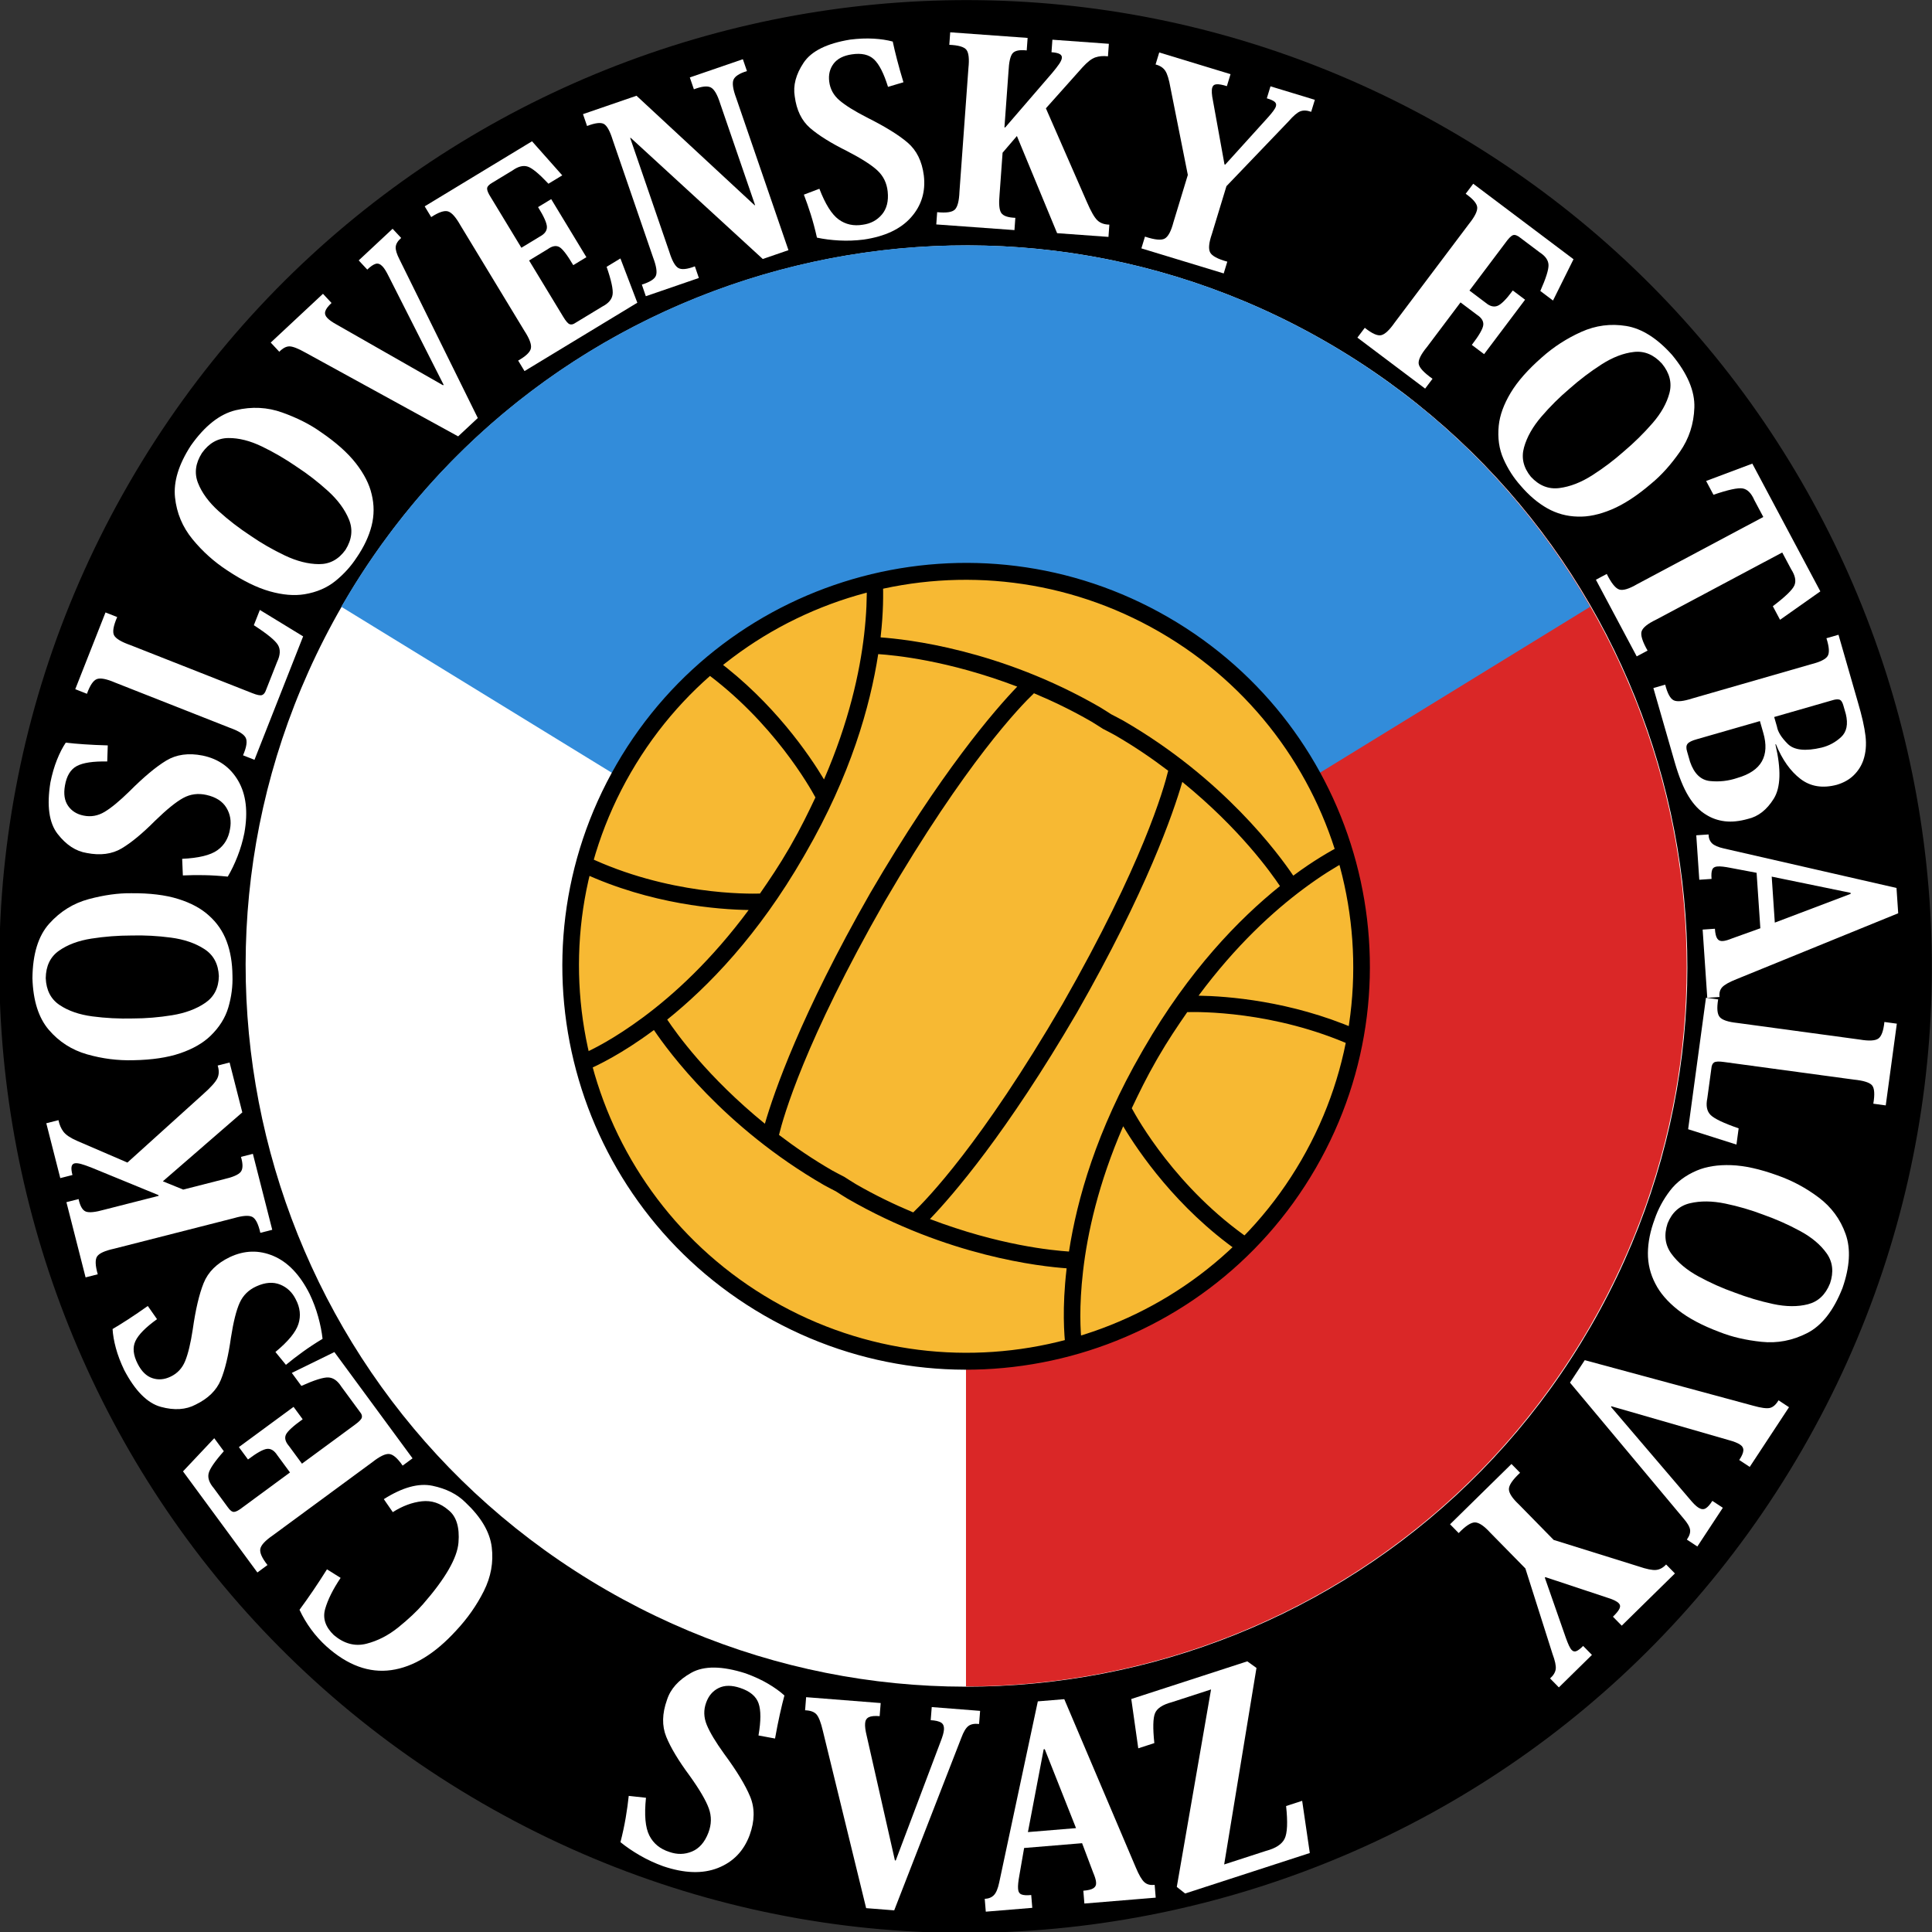
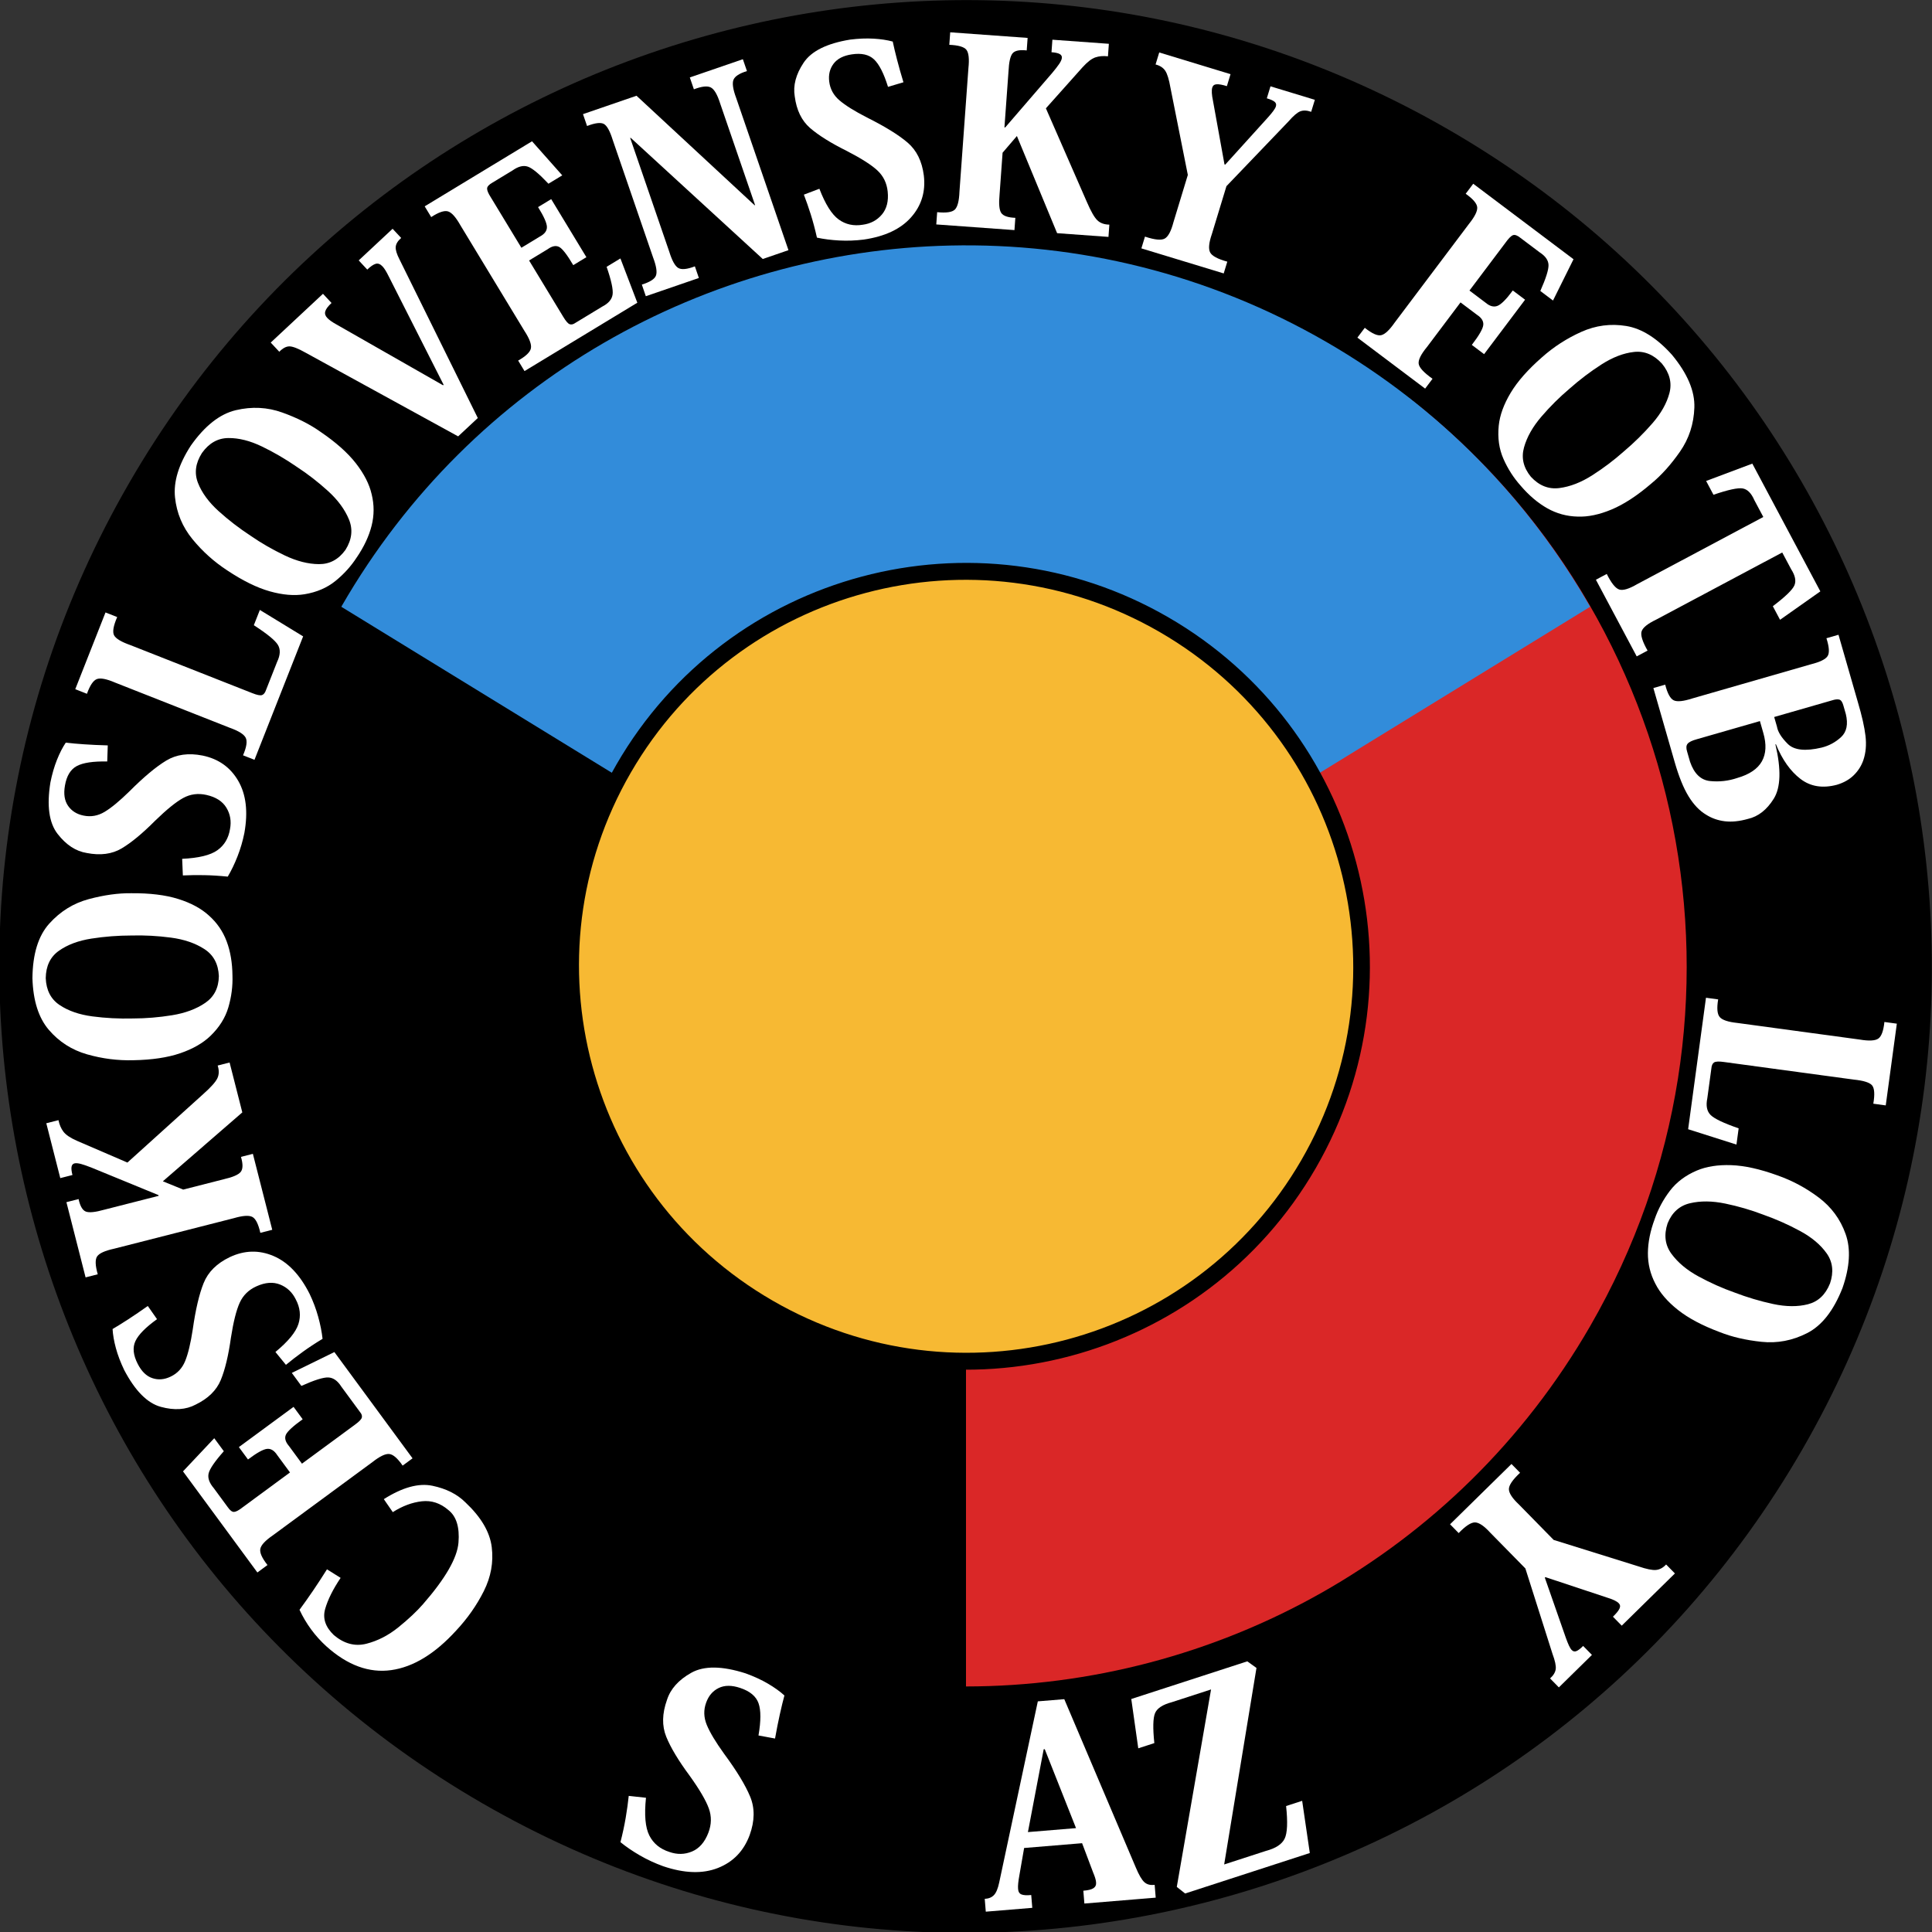
<svg xmlns="http://www.w3.org/2000/svg" xmlns:ns1="http://www.inkscape.org/namespaces/inkscape" xmlns:ns2="http://sodipodi.sourceforge.net/DTD/sodipodi-0.dtd" width="115.309" height="115.309" id="svg2" version="1.1" ns1:version="0.48.4 r9939" ns2:docname="Ceskoslovensky Fotbalovy Svaz.svg" ns1:export-filename="C:\Users\StryfeUAC\Desktop\Pablo\Vestores\cHECOSLOVAQUIA.png" ns1:export-xdpi="1561.0251" ns1:export-ydpi="1561.0251">
  <rect width="100%" height="100%" fill="#333333" stroke="none" />
  <defs id="defs4" />
  <ns2:namedview id="base" pagecolor="#ffffff" bordercolor="#666666" borderopacity="1.0" ns1:pageopacity="0.0" ns1:pageshadow="2" ns1:zoom="2.8" ns1:cx="100.14378" ns1:cy="35.681953" ns1:document-units="px" ns1:current-layer="layer2" showgrid="false" fit-margin-top="0" fit-margin-left="0" fit-margin-right="0" fit-margin-bottom="0" showguides="true" ns1:guide-bbox="true" ns1:window-width="1366" ns1:window-height="705" ns1:window-x="-4" ns1:window-y="-4" ns1:window-maximized="1" />
  <g ns1:groupmode="layer" id="layer2" ns1:label="Layer" style="display:inline" transform="translate(0.154,0.154)">
    <path ns2:type="arc" style="fill:#000000;fill-opacity:1;stroke:none;display:inline" id="path2997-8-5" ns2:cx="52.857143" ns2:cy="56.42857" ns2:rx="70.714287" ns2:ry="68.214287" d="m 123.571,56.429 c 0,37.674 -31.66,68.214 -70.714,68.214 -39.054,0 -70.714,-30.541 -70.714,-68.214 0,-37.674 31.66,-68.214 70.714,-68.214 39.054,0 70.714,30.541 70.714,68.214 z" transform="matrix(0.706,0.408,-0.423,0.732,44.027,-5.341)" />
    <path ns2:type="arc" style="fill:none;stroke:none;display:inline" id="path2997-8-4" ns2:cx="52.857143" ns2:cy="56.42857" ns2:rx="70.714287" ns2:ry="68.214287" d="m 123.571,56.429 c 0,37.674 -31.66,68.214 -70.714,68.214 -39.054,0 -70.714,-30.541 -70.714,-68.214 0,-37.674 31.66,-68.214 70.714,-68.214 39.054,0 70.714,30.541 70.714,68.214 z" transform="matrix(-0.366,0.503,-0.521,-0.38,106.296,52.348)" />
-     <path ns2:type="arc" style="fill:#ffffff;fill-opacity:1;stroke:none" id="path2997-8" ns2:cx="52.857143" ns2:cy="56.42857" ns2:rx="70.714287" ns2:ry="68.214287" d="m 123.571,56.429 c 0,37.674 -31.66,68.214 -70.714,68.214 -39.054,0 -70.714,-30.541 -70.714,-68.214 0,-37.674 31.66,-68.214 70.714,-68.214 39.054,0 70.714,30.541 70.714,68.214 z" transform="matrix(0.527,0.304,-0.315,0.546,47.45,10.624)" />
    <path style="fill:#da2727;fill-opacity:1;stroke:none" d="M 57.5,23.594 57.5,100.5 C 72.349,100.489 86.791,92.785 94.75,79 105.617,60.178 100.625,36.567 83.938,23.594 l -26.438,0 z" id="rect3923" ns1:connector-curvature="0" />
    <path style="fill:#328cda;fill-opacity:1;stroke:none" d="M 56.562,14.5 C 42.043,14.825 28.042,22.503 20.25,36 c -0.012,0.02 -0.02,0.042 -0.031,0.062 L 57.5,58.938 94.75,36.062 C 91.101,29.709 85.802,24.177 79,20.25 71.93,16.168 64.168,14.33 56.562,14.5 z" id="path3902" ns1:connector-curvature="0" />
    <path ns2:type="arc" style="fill:#f7b933;fill-opacity:1;stroke:#000000;stroke-width:2.948;stroke-miterlimit:4;stroke-opacity:1;stroke-dasharray:none" id="path2997" ns2:cx="52.857143" ns2:cy="56.42857" ns2:rx="70.714287" ns2:ry="68.214287" d="m 123.571,56.429 c 0,37.674 -31.66,68.214 -70.714,68.214 -39.054,0 -70.714,-30.541 -70.714,-68.214 0,-37.674 31.66,-68.214 70.714,-68.214 39.054,0 70.714,30.541 70.714,68.214 z" transform="matrix(0.289,0.167,-0.173,0.299,51.994,31.819)" />
-     <path style="font-size:medium;font-style:normal;font-variant:normal;font-weight:normal;font-stretch:normal;text-indent:0;text-align:start;text-decoration:none;line-height:normal;letter-spacing:normal;word-spacing:normal;text-transform:none;direction:ltr;block-progression:tb;writing-mode:lr-tb;text-anchor:start;baseline-shift:baseline;color:#000000;fill:#000000;fill-opacity:1;stroke:none;stroke-width:1px;marker:none;visibility:visible;display:inline;overflow:visible;enable-background:accumulate;font-family:Sans;-inkscape-font-specification:Sans" d="m 52.54,34.465 c -0.325,0.07 -0.644,0.152 -0.966,0.236 0.018,0.79 -0.009,1.767 -0.153,3.015 -0.261,2.268 -0.911,5.225 -2.395,8.649 -0.874,-1.461 -3.006,-4.593 -6.418,-7.134 -0.263,0.214 -0.5,0.456 -0.755,0.683 4.145,3.011 6.35,6.95 6.661,7.526 -0.434,0.919 -0.895,1.862 -1.458,2.839 -0.022,0.037 -0.041,0.071 -0.062,0.108 -0.021,0.037 -0.041,0.071 -0.062,0.108 -0.564,0.976 -1.15,1.847 -1.729,2.682 -0.677,0.02 -5.491,0.096 -10.339,-2.217 -0.094,0.323 -0.162,0.654 -0.241,0.98 4.09,1.896 8.127,2.191 9.905,2.219 -2.223,2.997 -4.459,5.039 -6.292,6.399 -1.726,1.281 -3.031,1.934 -3.704,2.228 0.075,0.324 0.191,0.634 0.279,0.955 0.702,-0.302 2.155,-1.004 4.007,-2.378 0.018,-0.013 0.041,-0.025 0.058,-0.038 0.853,1.262 4.156,5.792 10.141,9.247 0.236,0.136 0.483,0.251 0.719,0.379 0.229,0.14 0.452,0.297 0.688,0.433 5.985,3.455 11.56,4.051 13.079,4.159 -0.003,0.022 -0.002,0.048 -0.004,0.07 -0.264,2.291 -0.145,3.9 -0.056,4.659 0.322,-0.084 0.648,-0.139 0.966,-0.236 -0.082,-0.73 -0.169,-2.186 0.077,-4.322 0.261,-2.268 0.911,-5.225 2.395,-8.649 0.913,1.526 3.187,4.875 6.874,7.469 0.242,-0.231 0.495,-0.456 0.728,-0.698 -4.427,-3.043 -6.769,-7.249 -7.089,-7.846 0.434,-0.919 0.895,-1.862 1.458,-2.839 0.022,-0.037 0.041,-0.071 0.062,-0.108 0.021,-0.037 0.041,-0.071 0.062,-0.108 0.564,-0.976 1.15,-1.847 1.729,-2.682 0.654,-0.02 5.168,-0.079 9.848,2.005 0.069,-0.334 0.16,-0.66 0.214,-0.995 -3.906,-1.685 -7.685,-1.965 -9.387,-1.991 2.223,-2.997 4.459,-5.039 6.292,-6.399 1.009,-0.749 1.841,-1.261 2.535,-1.64 -0.088,-0.32 -0.177,-0.638 -0.279,-0.955 -0.762,0.406 -1.709,0.953 -2.838,1.79 -0.018,0.013 -0.041,0.025 -0.058,0.038 -0.853,-1.262 -4.156,-5.792 -10.141,-9.247 -0.236,-0.136 -0.483,-0.251 -0.719,-0.379 -0.229,-0.14 -0.452,-0.297 -0.688,-0.433 -5.985,-3.455 -11.56,-4.051 -13.079,-4.159 0.003,-0.022 0.002,-0.048 0.004,-0.07 0.161,-1.396 0.161,-2.489 0.131,-3.352 z m 12.444,8.447 c 0.238,0.137 0.457,0.292 0.688,0.433 0.238,0.129 0.482,0.242 0.719,0.379 1.162,0.671 2.212,1.389 3.177,2.123 -0.263,1.08 -1.525,5.559 -6.31,13.93 -4.856,8.33 -8.105,11.663 -8.908,12.43 -1.118,-0.469 -2.265,-1.019 -3.427,-1.69 -0.238,-0.137 -0.457,-0.292 -0.688,-0.433 -0.238,-0.129 -0.482,-0.242 -0.719,-0.379 -1.162,-0.671 -2.212,-1.389 -3.177,-2.123 0.263,-1.08 1.525,-5.559 6.31,-13.93 4.856,-8.33 8.105,-11.663 8.908,-12.43 1.118,0.469 2.265,1.019 3.427,1.69 z m -4.425,-2.086 c -1.346,1.401 -4.56,5.099 -8.776,12.326 -4.151,7.264 -5.746,11.897 -6.286,13.763 -3.439,-2.8 -5.287,-5.407 -5.829,-6.216 2.459,-1.976 5.433,-5.035 8.129,-9.705 0.022,-0.037 0.041,-0.071 0.062,-0.108 0.022,-0.037 0.041,-0.071 0.062,-0.108 2.696,-4.669 3.858,-8.774 4.34,-11.892 0.972,0.065 4.154,0.362 8.298,1.94 z m 9.851,5.688 c 3.439,2.8 5.287,5.407 5.829,6.216 -2.459,1.976 -5.433,5.035 -8.129,9.705 -0.022,0.037 -0.041,0.071 -0.062,0.108 -0.022,0.037 -0.041,0.071 -0.062,0.108 -2.696,4.669 -3.858,8.774 -4.34,11.892 -0.972,-0.065 -4.154,-0.362 -8.298,-1.94 1.346,-1.401 4.56,-5.099 8.776,-12.326 4.151,-7.264 5.746,-11.897 6.286,-13.763 z" id="path3787" ns1:connector-curvature="0" />
    <g style="font-size:15.288px;font-style:normal;font-variant:normal;font-weight:900;font-stretch:normal;text-align:center;line-height:125%;letter-spacing:-0.66px;word-spacing:0px;text-anchor:middle;fill:#ffffff;fill-opacity:1;stroke:none;font-family:Kozuka Mincho Pro H;-inkscape-font-specification:Kozuka Mincho Pro H Heavy" id="text3999">
      <path d="m 19.361,93.509 c -0.273,0.436 -0.548,0.858 -0.825,1.265 -0.277,0.407 -0.548,0.79 -0.814,1.151 0.193,0.414 0.425,0.804 0.694,1.171 0.27,0.367 0.574,0.705 0.914,1.014 1.259,1.128 2.548,1.6 3.866,1.415 1.318,-0.184 2.612,-0.974 3.881,-2.368 0.672,-0.719 1.221,-1.502 1.646,-2.349 0.425,-0.847 0.583,-1.722 0.472,-2.623 -0.111,-0.901 -0.635,-1.792 -1.573,-2.673 -0.49,-0.489 -1.147,-0.819 -1.969,-0.99 -0.823,-0.171 -1.789,0.095 -2.899,0.799 l 0.535,0.775 c 0.576,-0.366 1.154,-0.582 1.732,-0.647 0.578,-0.065 1.107,0.109 1.585,0.521 0.478,0.375 0.679,1.023 0.604,1.944 -0.075,0.921 -0.783,2.148 -2.122,3.681 -0.372,0.427 -0.858,0.883 -1.458,1.369 -0.6,0.486 -1.239,0.815 -1.918,0.987 -0.679,0.172 -1.325,0.001 -1.937,-0.513 -0.507,-0.484 -0.681,-1.004 -0.523,-1.561 0.158,-0.556 0.466,-1.175 0.924,-1.857 z" style="text-align:start;text-anchor:start;fill:#ffffff" id="path2999" />
      <path d="m 17.262,81.786 0.571,0.776 c 0.779,-0.35 1.316,-0.518 1.61,-0.504 0.295,0.014 0.554,0.197 0.777,0.55 l 1.114,1.515 c 0.098,0.116 0.134,0.226 0.107,0.329 -0.027,0.104 -0.163,0.245 -0.408,0.423 l -3.165,2.328 -0.77,-1.047 c -0.215,-0.249 -0.279,-0.474 -0.191,-0.676 0.088,-0.201 0.423,-0.511 1.004,-0.928 l -0.544,-0.739 -3.264,2.401 0.544,0.739 c 0.522,-0.393 0.898,-0.604 1.13,-0.632 0.231,-0.028 0.436,0.097 0.616,0.373 l 0.761,1.034 -2.832,2.084 c -0.223,0.175 -0.393,0.265 -0.509,0.27 -0.116,0.005 -0.241,-0.09 -0.375,-0.284 l -0.833,-1.133 c -0.267,-0.313 -0.37,-0.604 -0.309,-0.875 0.06,-0.271 0.363,-0.714 0.908,-1.33 l -0.571,-0.776 -1.865,1.979 4.439,6.034 0.603,-0.444 c -0.33,-0.419 -0.472,-0.741 -0.428,-0.966 0.044,-0.225 0.295,-0.495 0.754,-0.811 l 5.948,-4.375 c 0.433,-0.34 0.764,-0.498 0.994,-0.475 0.23,0.023 0.496,0.254 0.799,0.693 l 0.591,-0.435 -4.665,-6.342 z" style="text-align:start;text-anchor:start;fill:#ffffff" id="path3001" />
      <path d="m 16.911,81.305 c 0.302,-0.25 0.632,-0.505 0.991,-0.765 0.358,-0.26 0.757,-0.523 1.196,-0.788 -0.046,-0.416 -0.133,-0.856 -0.262,-1.319 -0.128,-0.463 -0.299,-0.918 -0.512,-1.364 -0.576,-1.142 -1.296,-1.896 -2.159,-2.262 -0.863,-0.366 -1.732,-0.343 -2.608,0.071 -0.771,0.37 -1.289,0.884 -1.555,1.542 -0.266,0.658 -0.483,1.582 -0.652,2.773 -0.125,0.82 -0.275,1.447 -0.45,1.879 -0.175,0.432 -0.465,0.744 -0.87,0.936 C 9.657,82.187 9.293,82.218 8.939,82.099 8.584,81.981 8.293,81.696 8.064,81.245 7.796,80.722 7.75,80.27 7.928,79.888 8.106,79.506 8.536,79.069 9.218,78.579 L 8.667,77.792 c -0.414,0.294 -0.803,0.559 -1.165,0.794 -0.362,0.235 -0.675,0.429 -0.937,0.582 0.019,0.342 0.085,0.721 0.197,1.138 0.113,0.417 0.279,0.854 0.498,1.311 0.654,1.245 1.383,1.977 2.186,2.196 0.803,0.219 1.495,0.175 2.076,-0.134 0.745,-0.361 1.246,-0.851 1.501,-1.469 0.255,-0.618 0.457,-1.46 0.606,-2.526 0.148,-0.949 0.323,-1.645 0.524,-2.087 0.201,-0.442 0.533,-0.768 0.997,-0.978 0.524,-0.238 0.995,-0.273 1.412,-0.107 0.417,0.167 0.729,0.463 0.938,0.888 0.26,0.49 0.312,0.978 0.158,1.465 -0.154,0.487 -0.612,1.044 -1.373,1.672 z" style="text-align:start;text-anchor:start;fill:#ffffff" id="path3003" />
      <path d="M 4.439,67.934 C 4.044,67.76 3.776,67.58 3.634,67.393 3.493,67.207 3.393,66.976 3.335,66.701 l -0.726,0.185 0.835,3.274 0.726,-0.185 c -0.056,-0.22 -0.074,-0.385 -0.053,-0.495 0.021,-0.11 0.08,-0.176 0.176,-0.199 0.096,-0.023 0.231,-0.009 0.402,0.039 0.172,0.049 0.38,0.122 0.626,0.219 l 3.983,1.635 0.011,0.044 -3.244,0.827 C 5.534,72.197 5.167,72.234 4.969,72.157 4.771,72.08 4.627,71.831 4.536,71.411 l -0.726,0.185 1.144,4.489 0.726,-0.185 C 5.529,75.375 5.517,75.019 5.643,74.833 5.77,74.647 6.105,74.494 6.649,74.375 l 7.155,-1.824 c 0.528,-0.154 0.893,-0.18 1.096,-0.078 0.203,0.102 0.364,0.42 0.484,0.953 l 0.711,-0.181 -1.156,-4.533 -0.711,0.181 c 0.126,0.427 0.121,0.725 -0.014,0.895 -0.135,0.17 -0.474,0.317 -1.018,0.441 l -2.415,0.616 -1.215,-0.495 4.742,-4.112 -0.759,-2.978 -0.711,0.181 c 0.092,0.29 0.085,0.545 -0.02,0.764 -0.105,0.22 -0.385,0.532 -0.84,0.938 l -4.527,4.089 z" style="text-align:start;text-anchor:start;fill:#ffffff" id="path3005" />
      <path d="m 13.72,58.075 c -0.007,-0.765 -0.122,-1.447 -0.347,-2.046 -0.224,-0.599 -0.578,-1.114 -1.062,-1.543 -0.46,-0.42 -1.069,-0.749 -1.829,-0.986 -0.759,-0.238 -1.695,-0.352 -2.806,-0.343 -0.776,-0.009 -1.621,0.108 -2.533,0.352 -0.912,0.244 -1.698,0.731 -2.355,1.46 -0.658,0.73 -0.993,1.819 -1.006,3.267 0.041,1.336 0.367,2.362 0.979,3.076 0.612,0.714 1.373,1.201 2.282,1.461 0.91,0.26 1.832,0.377 2.767,0.351 1.111,-0.02 2.043,-0.16 2.796,-0.418 0.753,-0.258 1.353,-0.603 1.802,-1.035 0.531,-0.514 0.888,-1.084 1.07,-1.711 0.182,-0.627 0.263,-1.255 0.242,-1.884 z M 2.576,58.225 c 0.01,-0.724 0.271,-1.268 0.784,-1.631 0.513,-0.364 1.162,-0.607 1.945,-0.729 0.783,-0.123 1.585,-0.184 2.404,-0.185 0.766,-0.02 1.544,0.022 2.334,0.126 0.789,0.104 1.457,0.332 2.001,0.684 0.545,0.352 0.833,0.89 0.865,1.613 -0.012,0.704 -0.284,1.238 -0.815,1.6 -0.531,0.363 -1.19,0.608 -1.975,0.736 C 9.334,60.566 8.553,60.631 7.777,60.632 6.953,60.653 6.148,60.612 5.362,60.508 4.575,60.404 3.922,60.178 3.401,59.828 2.88,59.478 2.605,58.943 2.576,58.225 z" style="text-align:start;text-anchor:start;fill:#ffffff" id="path3007" />
      <path d="m 10.76,52.095 c 0.391,-0.018 0.808,-0.024 1.251,-0.017 0.443,0.007 0.919,0.037 1.429,0.088 0.213,-0.36 0.408,-0.764 0.583,-1.212 0.176,-0.448 0.312,-0.914 0.409,-1.398 0.225,-1.259 0.103,-2.294 -0.367,-3.105 -0.47,-0.811 -1.179,-1.314 -2.127,-1.51 -0.838,-0.167 -1.561,-0.068 -2.169,0.299 -0.608,0.367 -1.337,0.975 -2.187,1.826 C 6.99,47.647 6.494,48.058 6.094,48.298 5.694,48.539 5.275,48.614 4.837,48.524 4.43,48.443 4.121,48.249 3.909,47.942 3.696,47.634 3.634,47.231 3.722,46.733 3.822,46.154 4.057,45.765 4.429,45.567 4.801,45.368 5.406,45.277 6.246,45.294 l 0.032,-0.96 c -0.508,-0.014 -0.978,-0.035 -1.409,-0.065 -0.431,-0.03 -0.797,-0.062 -1.099,-0.098 -0.19,0.284 -0.366,0.627 -0.526,1.029 -0.16,0.401 -0.29,0.85 -0.39,1.347 -0.224,1.388 -0.081,2.411 0.429,3.069 0.51,0.657 1.09,1.037 1.74,1.14 0.813,0.159 1.507,0.068 2.082,-0.273 0.575,-0.341 1.243,-0.893 2.002,-1.656 0.689,-0.67 1.246,-1.121 1.672,-1.354 0.426,-0.233 0.888,-0.294 1.385,-0.183 0.562,0.125 0.96,0.379 1.193,0.762 0.233,0.384 0.305,0.808 0.217,1.273 -0.087,0.548 -0.338,0.97 -0.754,1.266 -0.416,0.297 -1.116,0.467 -2.102,0.513 z" style="text-align:start;text-anchor:start;fill:#ffffff" id="path3009" />
      <path d="m 14.996,37.161 c 0.791,0.511 1.269,0.901 1.434,1.171 0.165,0.27 0.15,0.61 -0.046,1.019 l -0.656,1.664 c -0.056,0.172 -0.137,0.277 -0.243,0.315 -0.106,0.038 -0.303,-0.002 -0.59,-0.118 L 7.64,38.353 C 7.088,38.159 6.759,37.962 6.655,37.764 6.55,37.565 6.611,37.202 6.84,36.674 l -0.697,-0.275 -1.805,4.58 0.697,0.275 c 0.18,-0.502 0.376,-0.794 0.59,-0.877 0.214,-0.082 0.576,-0.013 1.087,0.207 l 6.856,2.702 c 0.525,0.188 0.839,0.386 0.943,0.594 0.104,0.207 0.051,0.556 -0.16,1.046 l 0.683,0.269 2.904,-7.368 -2.583,-1.577 z" style="text-align:start;text-anchor:start;fill:#ffffff" id="path3011" />
      <path d="m 21.146,33.103 c 0.43,-0.633 0.723,-1.259 0.879,-1.88 0.157,-0.62 0.158,-1.245 0.004,-1.874 -0.139,-0.607 -0.454,-1.224 -0.943,-1.852 -0.489,-0.628 -1.193,-1.254 -2.113,-1.879 -0.633,-0.45 -1.394,-0.834 -2.283,-1.152 -0.889,-0.319 -1.812,-0.365 -2.768,-0.139 -0.956,0.226 -1.851,0.93 -2.686,2.114 -0.727,1.122 -1.042,2.151 -0.945,3.087 0.097,0.935 0.445,1.769 1.045,2.501 0.6,0.732 1.292,1.352 2.076,1.863 0.926,0.616 1.771,1.031 2.537,1.247 0.766,0.216 1.456,0.274 2.071,0.174 0.729,-0.12 1.347,-0.386 1.854,-0.799 0.507,-0.412 0.93,-0.883 1.271,-1.411 z m -9.249,-6.218 c 0.42,-0.59 0.944,-0.888 1.573,-0.895 0.629,-0.007 1.301,0.162 2.014,0.507 0.714,0.345 1.408,0.75 2.082,1.216 0.642,0.419 1.258,0.896 1.848,1.431 0.59,0.535 1.009,1.102 1.257,1.701 0.248,0.599 0.179,1.206 -0.206,1.819 -0.411,0.572 -0.938,0.856 -1.581,0.852 -0.643,-0.004 -1.324,-0.177 -2.043,-0.519 -0.719,-0.342 -1.398,-0.733 -2.037,-1.174 -0.69,-0.452 -1.328,-0.944 -1.916,-1.476 -0.587,-0.532 -0.996,-1.091 -1.225,-1.675 -0.229,-0.584 -0.151,-1.18 0.234,-1.787 z" style="text-align:start;text-anchor:start;fill:#ffffff" id="path3013" />
      <path d="M 26.29,22.841 19.936,19.216 C 19.679,19.075 19.492,18.943 19.376,18.818 19.26,18.698 19.221,18.569 19.259,18.43 c 0.039,-0.139 0.163,-0.306 0.374,-0.501 l -0.511,-0.548 -3.118,2.911 0.511,0.548 c 0.215,-0.22 0.421,-0.326 0.618,-0.321 0.197,0.006 0.507,0.127 0.927,0.363 l 9.13,5.008 1.173,-1.095 -4.672,-9.463 c -0.167,-0.324 -0.243,-0.575 -0.227,-0.753 0.016,-0.178 0.124,-0.355 0.325,-0.531 l -0.511,-0.548 -2.023,1.888 0.511,0.548 c 0.192,-0.186 0.358,-0.3 0.499,-0.343 0.141,-0.042 0.28,0.011 0.416,0.158 0.057,0.061 0.115,0.14 0.174,0.237 0.06,0.097 0.124,0.217 0.195,0.36 l 3.272,6.462 z" style="text-align:start;text-anchor:start;fill:#ffffff" id="path3015" />
      <path d="m 36.875,15.271 -0.824,0.499 c 0.279,0.807 0.398,1.357 0.358,1.649 -0.04,0.292 -0.246,0.534 -0.617,0.725 l -1.608,0.975 c -0.124,0.088 -0.237,0.113 -0.338,0.077 -0.101,-0.036 -0.229,-0.184 -0.385,-0.444 l -2.037,-3.36 1.111,-0.674 c 0.267,-0.192 0.497,-0.235 0.69,-0.13 0.193,0.105 0.471,0.466 0.835,1.083 l 0.784,-0.475 -2.1,-3.465 -0.784,0.475 c 0.345,0.555 0.521,0.949 0.528,1.181 0.007,0.233 -0.135,0.426 -0.426,0.58 l -1.098,0.666 -1.823,-3.007 c -0.154,-0.238 -0.228,-0.415 -0.223,-0.531 0.005,-0.116 0.111,-0.232 0.316,-0.348 l 1.203,-0.729 c 0.335,-0.238 0.635,-0.315 0.9,-0.23 0.265,0.084 0.679,0.425 1.243,1.023 l 0.824,-0.499 -1.805,-2.034 -6.406,3.883 0.388,0.641 c 0.447,-0.291 0.781,-0.404 1,-0.34 0.22,0.064 0.466,0.338 0.74,0.823 l 3.828,6.315 c 0.3,0.461 0.428,0.805 0.384,1.032 -0.044,0.227 -0.297,0.472 -0.762,0.734 l 0.38,0.628 6.733,-4.081 z" style="text-align:start;text-anchor:start;fill:#ffffff" id="path3017" />
      <path d="m 34.641,6.658 0.243,0.708 c 0.477,-0.184 0.809,-0.225 0.998,-0.125 0.189,0.101 0.366,0.42 0.533,0.957 l 2.409,7.012 c 0.194,0.515 0.251,0.876 0.171,1.085 -0.08,0.209 -0.361,0.387 -0.842,0.536 l 0.238,0.694 3.166,-1.088 -0.238,-0.694 c -0.471,0.179 -0.802,0.21 -0.994,0.095 -0.192,-0.115 -0.369,-0.436 -0.532,-0.961 l -2.335,-6.796 0.029,-0.01 7.884,7.233 1.533,-0.527 -3.119,-9.08 C 43.591,5.177 43.538,4.813 43.624,4.605 43.711,4.397 43.978,4.225 44.427,4.088 L 44.183,3.38 41.017,4.468 41.26,5.176 c 0.472,-0.18 0.81,-0.216 1.014,-0.108 0.204,0.108 0.389,0.428 0.556,0.959 l 2.081,6.058 -0.029,0.01 -7.046,-6.535 z" style="text-align:start;text-anchor:start;fill:#ffffff" id="path3019" />
      <path d="m 47.824,11.463 c 0.141,0.365 0.278,0.759 0.412,1.182 0.133,0.422 0.256,0.884 0.368,1.384 0.409,0.088 0.854,0.145 1.334,0.17 0.48,0.025 0.965,0.007 1.456,-0.054 1.266,-0.185 2.209,-0.628 2.83,-1.331 0.621,-0.702 0.874,-1.534 0.759,-2.496 C 54.876,9.47 54.553,8.816 54.013,8.355 53.473,7.894 52.665,7.396 51.589,6.858 50.85,6.48 50.304,6.139 49.949,5.836 49.595,5.533 49.391,5.159 49.337,4.715 49.285,4.303 49.372,3.949 49.596,3.65 c 0.225,-0.299 0.587,-0.485 1.087,-0.559 0.581,-0.089 1.024,0.012 1.33,0.301 0.306,0.29 0.584,0.836 0.833,1.638 L 53.767,4.756 C 53.619,4.27 53.491,3.818 53.383,3.399 53.275,2.981 53.19,2.624 53.128,2.326 52.798,2.236 52.417,2.178 51.986,2.153 c -0.431,-0.025 -0.899,-0.006 -1.401,0.057 -1.388,0.226 -2.313,0.686 -2.775,1.378 -0.462,0.692 -0.639,1.363 -0.531,2.011 0.106,0.821 0.412,1.451 0.918,1.889 0.506,0.438 1.24,0.896 2.204,1.375 0.853,0.441 1.458,0.827 1.813,1.158 0.355,0.331 0.559,0.749 0.612,1.256 0.06,0.573 -0.056,1.03 -0.346,1.373 -0.29,0.342 -0.67,0.545 -1.139,0.608 -0.547,0.091 -1.027,-0.014 -1.44,-0.314 -0.413,-0.3 -0.797,-0.911 -1.151,-1.832 z" style="text-align:start;text-anchor:start;fill:#ffffff" id="path3021" />
      <path d="m 64.454,3.863 c 0.289,-0.319 0.545,-0.517 0.767,-0.592 0.222,-0.075 0.473,-0.097 0.752,-0.064 l 0.054,-0.747 -3.37,-0.244 -0.054,0.747 c 0.227,0.016 0.389,0.052 0.487,0.106 0.098,0.055 0.142,0.131 0.133,0.23 -0.009,0.099 -0.064,0.222 -0.165,0.369 -0.101,0.148 -0.236,0.322 -0.406,0.524 l -2.811,3.26 -0.046,-0.003 0.242,-3.339 C 60.063,3.554 60.144,3.194 60.28,3.03 60.416,2.866 60.697,2.808 61.124,2.856 l 0.054,-0.747 -4.62,-0.335 -0.054,0.747 c 0.546,0.023 0.888,0.123 1.024,0.302 0.136,0.179 0.175,0.545 0.116,1.099 l -0.534,7.365 c -0.021,0.55 -0.112,0.905 -0.273,1.065 -0.161,0.16 -0.514,0.212 -1.058,0.157 l -0.053,0.732 4.666,0.338 0.053,-0.732 c -0.445,-0.016 -0.726,-0.115 -0.845,-0.297 -0.118,-0.182 -0.15,-0.55 -0.096,-1.105 l 0.18,-2.485 0.854,-0.996 2.4,5.799 3.065,0.222 0.053,-0.732 c -0.304,-0.004 -0.544,-0.091 -0.719,-0.261 -0.175,-0.169 -0.383,-0.534 -0.624,-1.093 L 62.269,6.311 z" style="text-align:start;text-anchor:start;fill:#ffffff" id="path3023" />
      <path d="m 69.881,13.111 c -0.139,0.532 -0.312,0.857 -0.518,0.973 -0.206,0.116 -0.6,0.078 -1.181,-0.116 l -0.214,0.702 4.914,1.495 0.214,-0.702 c -0.577,-0.159 -0.92,-0.344 -1.027,-0.556 -0.108,-0.212 -0.072,-0.578 0.108,-1.098 l 0.868,-2.852 3.699,-3.86 c 0.288,-0.331 0.522,-0.533 0.703,-0.605 0.181,-0.072 0.399,-0.063 0.655,0.027 L 78.321,5.803 75.673,4.998 75.455,5.714 c 0.219,0.064 0.373,0.132 0.461,0.204 0.089,0.072 0.115,0.165 0.079,0.28 -0.022,0.072 -0.073,0.162 -0.152,0.269 -0.079,0.107 -0.185,0.236 -0.319,0.386 l -2.552,2.819 -0.044,-0.013 -0.685,-3.788 c -0.078,-0.373 -0.093,-0.638 -0.045,-0.797 0.036,-0.123 0.123,-0.189 0.262,-0.198 0.139,-0.009 0.343,0.028 0.611,0.112 L 73.289,4.272 69.033,2.977 68.815,3.694 c 0.262,0.066 0.454,0.192 0.577,0.375 0.123,0.184 0.226,0.522 0.311,1.013 l 1.037,5.205 z" style="text-align:start;text-anchor:start;fill:#ffffff" id="path3025" />
      <path d="m 90.135,17.183 c -0.384,0.521 -0.687,0.826 -0.909,0.916 -0.222,0.09 -0.46,0.028 -0.712,-0.185 l -0.965,-0.726 2.142,-2.846 c 0.186,-0.261 0.336,-0.413 0.45,-0.458 0.114,-0.045 0.263,0.008 0.447,0.157 l 1.16,0.873 c 0.337,0.218 0.51,0.467 0.519,0.747 0.009,0.28 -0.154,0.797 -0.489,1.552 l 0.757,0.57 1.224,-2.465 -5.985,-4.505 -0.451,0.598 c 0.436,0.307 0.665,0.575 0.688,0.802 0.022,0.228 -0.141,0.559 -0.489,0.993 l -4.441,5.899 c -0.315,0.451 -0.584,0.7 -0.806,0.747 -0.222,0.047 -0.547,-0.1 -0.974,-0.441 l -0.441,0.586 4.043,3.043 0.441,-0.586 c -0.522,-0.371 -0.798,-0.671 -0.827,-0.9 -0.029,-0.229 0.136,-0.561 0.494,-0.996 l 2.004,-2.663 0.977,0.736 c 0.278,0.179 0.405,0.383 0.381,0.612 -0.024,0.229 -0.252,0.625 -0.684,1.188 l 0.733,0.552 2.446,-3.249 z" style="letter-spacing:-0.66px;fill:#ffffff" id="path3027" />
      <path d="m 90.61,28.842 c 0.498,0.58 1.026,1.027 1.584,1.341 0.558,0.314 1.16,0.479 1.807,0.495 0.622,0.025 1.3,-0.117 2.034,-0.425 0.734,-0.308 1.523,-0.823 2.367,-1.547 0.6,-0.493 1.17,-1.127 1.71,-1.902 0.54,-0.775 0.827,-1.653 0.86,-2.635 0.033,-0.982 -0.413,-2.031 -1.336,-3.146 -0.893,-0.995 -1.803,-1.569 -2.731,-1.721 -0.928,-0.152 -1.824,-0.034 -2.687,0.354 -0.863,0.388 -1.644,0.893 -2.342,1.515 -0.837,0.732 -1.46,1.439 -1.869,2.122 -0.409,0.683 -0.646,1.334 -0.71,1.953 -0.075,0.735 0.02,1.401 0.285,1.998 0.265,0.597 0.608,1.129 1.029,1.597 z m 8.424,-7.297 c 0.459,0.56 0.61,1.144 0.452,1.753 -0.158,0.609 -0.497,1.213 -1.017,1.811 -0.52,0.599 -1.093,1.162 -1.719,1.691 -0.573,0.509 -1.195,0.979 -1.865,1.408 -0.671,0.429 -1.328,0.685 -1.971,0.767 -0.643,0.082 -1.21,-0.143 -1.701,-0.676 -0.445,-0.547 -0.581,-1.13 -0.408,-1.749 0.172,-0.62 0.518,-1.232 1.036,-1.836 0.518,-0.604 1.074,-1.157 1.666,-1.658 0.617,-0.547 1.259,-1.034 1.926,-1.462 0.668,-0.427 1.314,-0.675 1.938,-0.743 0.624,-0.068 1.178,0.163 1.663,0.694 z" style="letter-spacing:-0.66px;fill:#ffffff" id="path3029" />
      <path d="m 106.747,33.817 c 0.243,0.377 0.308,0.698 0.197,0.963 -0.112,0.265 -0.541,0.68 -1.289,1.247 l 0.431,0.81 2.405,-1.696 -4.06,-7.624 -2.757,1.035 0.438,0.823 c 0.881,-0.301 1.463,-0.427 1.745,-0.377 0.282,0.05 0.513,0.28 0.691,0.691 l 0.539,1.012 -7.53,4.01 c -0.481,0.281 -0.834,0.389 -1.06,0.322 -0.226,-0.066 -0.478,-0.377 -0.754,-0.932 l -0.648,0.345 2.436,4.575 0.648,-0.345 c -0.309,-0.545 -0.428,-0.929 -0.355,-1.151 0.073,-0.222 0.36,-0.454 0.862,-0.695 l 7.53,-4.01 z" style="text-align:start;text-anchor:start;fill:#ffffff" id="path3031" />
      <path d="m 100.851,41.531 c -0.53,0.172 -0.899,0.211 -1.106,0.115 -0.207,-0.095 -0.379,-0.408 -0.514,-0.938 l -0.705,0.203 1.272,4.422 c 0.249,0.865 0.524,1.545 0.828,2.041 0.303,0.495 0.652,0.861 1.045,1.095 0.338,0.214 0.714,0.346 1.126,0.394 0.412,0.048 0.867,0.001 1.366,-0.14 0.62,-0.14 1.136,-0.544 1.55,-1.212 0.414,-0.668 0.446,-1.747 0.096,-3.239 l 0.029,-0.009 c 0.376,0.92 0.865,1.61 1.465,2.07 0.6,0.46 1.325,0.577 2.175,0.351 0.411,-0.123 0.748,-0.314 1.01,-0.573 0.263,-0.259 0.453,-0.559 0.57,-0.9 0.147,-0.433 0.19,-0.913 0.128,-1.441 -0.061,-0.528 -0.213,-1.199 -0.454,-2.013 l -1.158,-4.026 -0.72,0.207 c 0.167,0.521 0.191,0.876 0.07,1.066 -0.121,0.19 -0.451,0.352 -0.991,0.488 z m 9.16,0.928 c 0.147,0.609 0.053,1.068 -0.28,1.377 -0.333,0.309 -0.721,0.519 -1.163,0.629 -0.97,0.23 -1.644,0.156 -2.022,-0.22 -0.378,-0.376 -0.593,-0.72 -0.645,-1.033 l -0.165,-0.573 3.438,-0.989 c 0.195,-0.063 0.345,-0.08 0.449,-0.05 0.104,0.03 0.185,0.145 0.24,0.344 z m -4.925,1.13 c 0.196,0.677 0.169,1.242 -0.083,1.694 -0.252,0.452 -0.741,0.784 -1.466,0.994 -0.528,0.179 -1.07,0.241 -1.625,0.185 -0.556,-0.056 -0.955,-0.44 -1.199,-1.154 l -0.173,-0.602 c -0.066,-0.207 -0.058,-0.362 0.025,-0.467 0.083,-0.104 0.269,-0.196 0.558,-0.274 l 3.761,-1.082 z" style="text-align:start;text-anchor:start;fill:#ffffff" id="path3033" />
-       <path d="m 103.232,55.85 c -0.112,0.046 -0.216,0.083 -0.31,0.111 -0.095,0.028 -0.176,0.044 -0.246,0.049 -0.151,0.014 -0.264,-0.035 -0.339,-0.147 -0.075,-0.112 -0.122,-0.307 -0.139,-0.586 l -0.732,0.05 0.276,4.073 0.732,-0.05 c -0.029,-0.242 0.025,-0.436 0.16,-0.584 0.135,-0.147 0.42,-0.308 0.856,-0.481 l 9.648,-3.932 -0.102,-1.51 -10.288,-2.353 c -0.35,-0.079 -0.591,-0.183 -0.722,-0.311 -0.131,-0.128 -0.201,-0.305 -0.208,-0.53 l -0.732,0.05 0.18,2.654 0.732,-0.05 c -0.021,-0.257 -0.007,-0.443 0.043,-0.558 0.05,-0.116 0.157,-0.178 0.321,-0.186 0.17,-0.012 0.428,0.017 0.772,0.086 l 1.552,0.293 0.224,3.31 z m 2.356,-3.684 4.708,0.968 0.004,0.061 -4.527,1.716 z" style="text-align:start;text-anchor:start;fill:#ffffff" id="path3035" />
      <path d="m 103.615,67.19 c -0.89,-0.308 -1.447,-0.573 -1.672,-0.796 -0.225,-0.223 -0.291,-0.557 -0.198,-1.001 l 0.241,-1.772 c 0.014,-0.181 0.067,-0.302 0.161,-0.364 0.094,-0.062 0.294,-0.071 0.601,-0.026 l 7.726,1.048 c 0.583,0.057 0.949,0.17 1.098,0.338 0.149,0.168 0.176,0.536 0.08,1.102 l 0.742,0.101 0.662,-4.878 -0.742,-0.101 c -0.055,0.531 -0.176,0.861 -0.364,0.992 -0.188,0.131 -0.556,0.15 -1.105,0.058 l -7.302,-0.991 c -0.554,-0.058 -0.907,-0.175 -1.057,-0.352 -0.151,-0.177 -0.182,-0.528 -0.094,-1.054 l -0.727,-0.099 -1.065,7.847 2.884,0.916 z" style="text-align:start;text-anchor:start;fill:#ffffff" id="path3037" />
      <path d="m 98.608,72.596 c -0.268,0.716 -0.404,1.395 -0.409,2.034 -0.005,0.64 0.141,1.247 0.439,1.821 0.279,0.557 0.731,1.082 1.354,1.576 0.624,0.494 1.456,0.936 2.498,1.325 0.722,0.287 1.552,0.48 2.491,0.579 0.939,0.099 1.847,-0.074 2.722,-0.52 0.876,-0.446 1.579,-1.342 2.109,-2.69 0.44,-1.262 0.503,-2.337 0.187,-3.223 -0.315,-0.886 -0.851,-1.613 -1.608,-2.182 -0.756,-0.569 -1.576,-1.008 -2.458,-1.318 -1.045,-0.379 -1.965,-0.583 -2.76,-0.611 -0.795,-0.028 -1.48,0.079 -2.053,0.321 -0.68,0.289 -1.217,0.694 -1.612,1.215 -0.395,0.521 -0.695,1.078 -0.901,1.672 z m 10.459,3.851 c -0.268,0.672 -0.707,1.086 -1.317,1.242 -0.61,0.156 -1.302,0.151 -2.077,-0.015 -0.775,-0.166 -1.546,-0.395 -2.311,-0.688 -0.723,-0.255 -1.434,-0.573 -2.134,-0.953 -0.7,-0.38 -1.241,-0.832 -1.624,-1.355 -0.383,-0.524 -0.459,-1.129 -0.23,-1.816 0.264,-0.653 0.709,-1.054 1.335,-1.202 0.626,-0.148 1.328,-0.142 2.108,0.02 0.78,0.162 1.532,0.381 2.257,0.658 0.777,0.275 1.514,0.602 2.211,0.981 0.697,0.378 1.226,0.824 1.587,1.337 0.361,0.513 0.426,1.111 0.196,1.792 z" style="text-align:start;text-anchor:start;fill:#ffffff" id="path3039" />
-       <path d="m 96.023,83.778 7.03,2.027 c 0.282,0.076 0.495,0.161 0.638,0.255 0.141,0.089 0.209,0.206 0.205,0.35 -0.005,0.144 -0.087,0.336 -0.246,0.575 l 0.626,0.412 2.345,-3.563 -0.626,-0.412 c -0.157,0.264 -0.332,0.416 -0.525,0.457 -0.193,0.041 -0.522,-0.004 -0.987,-0.135 l -10.053,-2.718 -0.882,1.341 6.769,8.097 c 0.239,0.275 0.371,0.501 0.398,0.678 0.027,0.177 -0.037,0.374 -0.191,0.593 l 0.626,0.412 1.521,-2.311 -0.626,-0.412 c -0.142,0.226 -0.277,0.376 -0.404,0.45 -0.127,0.074 -0.274,0.056 -0.442,-0.055 -0.07,-0.046 -0.145,-0.109 -0.225,-0.189 -0.081,-0.081 -0.172,-0.182 -0.274,-0.304 L 95.997,83.816 z" style="text-align:start;text-anchor:start;fill:#ffffff" id="path3041" />
      <path d="m 90.509,89.648 c -0.401,-0.377 -0.603,-0.684 -0.606,-0.92 -0.004,-0.237 0.219,-0.564 0.667,-0.982 l -0.514,-0.524 -3.665,3.599 0.514,0.524 c 0.416,-0.431 0.743,-0.643 0.98,-0.636 0.238,0.007 0.542,0.214 0.912,0.62 l 2.089,2.127 1.618,5.096 c 0.153,0.411 0.218,0.714 0.194,0.907 -0.023,0.193 -0.136,0.381 -0.338,0.562 l 0.525,0.535 1.974,-1.939 -0.525,-0.535 c -0.161,0.162 -0.294,0.264 -0.4,0.307 -0.106,0.043 -0.2,0.022 -0.283,-0.065 -0.053,-0.054 -0.107,-0.142 -0.164,-0.262 -0.056,-0.121 -0.118,-0.276 -0.186,-0.465 l -1.254,-3.59 0.033,-0.032 3.654,1.212 c 0.365,0.11 0.605,0.224 0.721,0.342 0.091,0.09 0.107,0.198 0.048,0.325 -0.058,0.126 -0.189,0.287 -0.391,0.483 l 0.525,0.535 3.174,-3.117 -0.525,-0.535 c -0.184,0.198 -0.386,0.307 -0.606,0.327 -0.22,0.02 -0.566,-0.051 -1.039,-0.212 l -5.067,-1.581 z" style="text-align:start;text-anchor:start;fill:#ffffff" id="path3043" />
    </g>
    <path style="fill:none;stroke:none" d="m 36.607,109.643 c 0,0 6.178,4.107 21.25,4.107 15.072,0 21.25,-4.107 21.25,-4.107" id="path4150" ns1:connector-curvature="0" ns2:nodetypes="czc" />
    <g style="font-size:14px;font-style:normal;font-variant:normal;font-weight:900;font-stretch:normal;text-align:center;line-height:125%;letter-spacing:2.53px;word-spacing:0px;text-anchor:middle;fill:#ffffff;fill-opacity:1;stroke:none;font-family:Kozuka Mincho Pro H;-inkscape-font-specification:Kozuka Mincho Pro H Heavy" id="text4152">
      <path d="m 37.371,107.031 c -0.042,0.408 -0.102,0.84 -0.179,1.297 -0.077,0.457 -0.182,0.946 -0.315,1.465 0.34,0.277 0.727,0.541 1.163,0.793 0.436,0.252 0.897,0.466 1.383,0.642 1.268,0.43 2.358,0.465 3.271,0.106 0.913,-0.359 1.544,-1.015 1.895,-1.965 0.304,-0.841 0.314,-1.605 0.03,-2.291 -0.284,-0.686 -0.8,-1.536 -1.547,-2.548 -0.508,-0.704 -0.856,-1.282 -1.042,-1.733 -0.186,-0.451 -0.199,-0.897 -0.037,-1.336 0.147,-0.408 0.396,-0.698 0.748,-0.869 0.351,-0.171 0.778,-0.173 1.28,-0.004 0.584,0.193 0.949,0.498 1.097,0.914 0.147,0.416 0.147,1.057 -0.003,1.923 l 0.988,0.183 c 0.093,-0.524 0.189,-1.006 0.287,-1.448 0.098,-0.441 0.189,-0.815 0.273,-1.122 -0.265,-0.241 -0.592,-0.476 -0.982,-0.705 -0.39,-0.229 -0.835,-0.433 -1.333,-0.614 -1.402,-0.449 -2.482,-0.461 -3.243,-0.036 -0.76,0.425 -1.244,0.966 -1.452,1.622 -0.292,0.816 -0.306,1.549 -0.043,2.197 0.263,0.649 0.73,1.426 1.4,2.33 0.586,0.817 0.965,1.465 1.139,1.942 0.174,0.477 0.165,0.965 -0.027,1.462 -0.217,0.562 -0.542,0.934 -0.976,1.115 -0.433,0.181 -0.884,0.19 -1.351,0.025 -0.553,-0.176 -0.951,-0.501 -1.193,-0.978 -0.242,-0.476 -0.309,-1.228 -0.202,-2.255 z" style="letter-spacing:2.87px;fill:#ffffff" id="path3046" />
-       <path d="m 53.258,110.882 -1.691,-7.468 c -0.073,-0.297 -0.102,-0.535 -0.088,-0.713 0.01,-0.174 0.083,-0.296 0.217,-0.364 0.134,-0.068 0.351,-0.09 0.651,-0.065 l 0.062,-0.782 -4.45,-0.35 -0.062,0.782 c 0.321,0.011 0.549,0.094 0.684,0.25 0.135,0.156 0.26,0.481 0.375,0.972 l 2.585,10.587 1.675,0.132 4.004,-10.293 c 0.132,-0.358 0.272,-0.593 0.421,-0.707 0.149,-0.114 0.362,-0.155 0.64,-0.124 l 0.062,-0.782 -2.887,-0.227 -0.062,0.782 c 0.279,0.016 0.485,0.064 0.617,0.143 0.132,0.079 0.189,0.223 0.173,0.433 -0.007,0.087 -0.027,0.187 -0.06,0.302 -0.033,0.115 -0.08,0.25 -0.14,0.404 l -2.677,7.092 z" style="letter-spacing:0.94px;fill:#ffffff" id="path3048" />
      <path d="m 65.087,111.6 c 0.05,0.117 0.09,0.225 0.121,0.323 0.031,0.099 0.049,0.184 0.055,0.256 0.017,0.158 -0.033,0.277 -0.149,0.357 -0.116,0.081 -0.32,0.132 -0.611,0.155 l 0.063,0.765 4.257,-0.351 -0.063,-0.765 c -0.252,0.034 -0.457,-0.019 -0.613,-0.158 -0.156,-0.139 -0.329,-0.435 -0.517,-0.888 l -4.264,-10.035 -1.579,0.13 -2.303,10.802 c -0.077,0.368 -0.182,0.621 -0.315,0.76 -0.132,0.139 -0.316,0.215 -0.551,0.226 l 0.063,0.765 2.775,-0.229 -0.063,-0.765 c -0.268,0.026 -0.463,0.014 -0.585,-0.036 -0.122,-0.05 -0.189,-0.161 -0.2,-0.333 -0.015,-0.178 0.011,-0.448 0.078,-0.809 l 0.283,-1.629 3.46,-0.286 z m -3.891,-2.408 0.941,-4.942 0.064,-0.005 1.866,4.71 z" style="letter-spacing:0.94px;fill:#ffffff" id="path3050" />
      <path d="m 70.081,112.464 0.498,0.393 7.441,-2.416 -0.456,-3.115 -0.959,0.311 c 0.104,0.967 0.075,1.616 -0.087,1.948 -0.161,0.332 -0.532,0.575 -1.113,0.729 l -2.496,0.81 1.928,-11.729 -0.548,-0.394 -6.924,2.248 0.417,2.943 0.959,-0.311 c -0.094,-0.896 -0.08,-1.491 0.041,-1.784 0.121,-0.293 0.454,-0.512 1,-0.657 l 2.344,-0.761 z" style="letter-spacing:0.94px;fill:#ffffff" id="path3052" />
    </g>
  </g>
</svg>